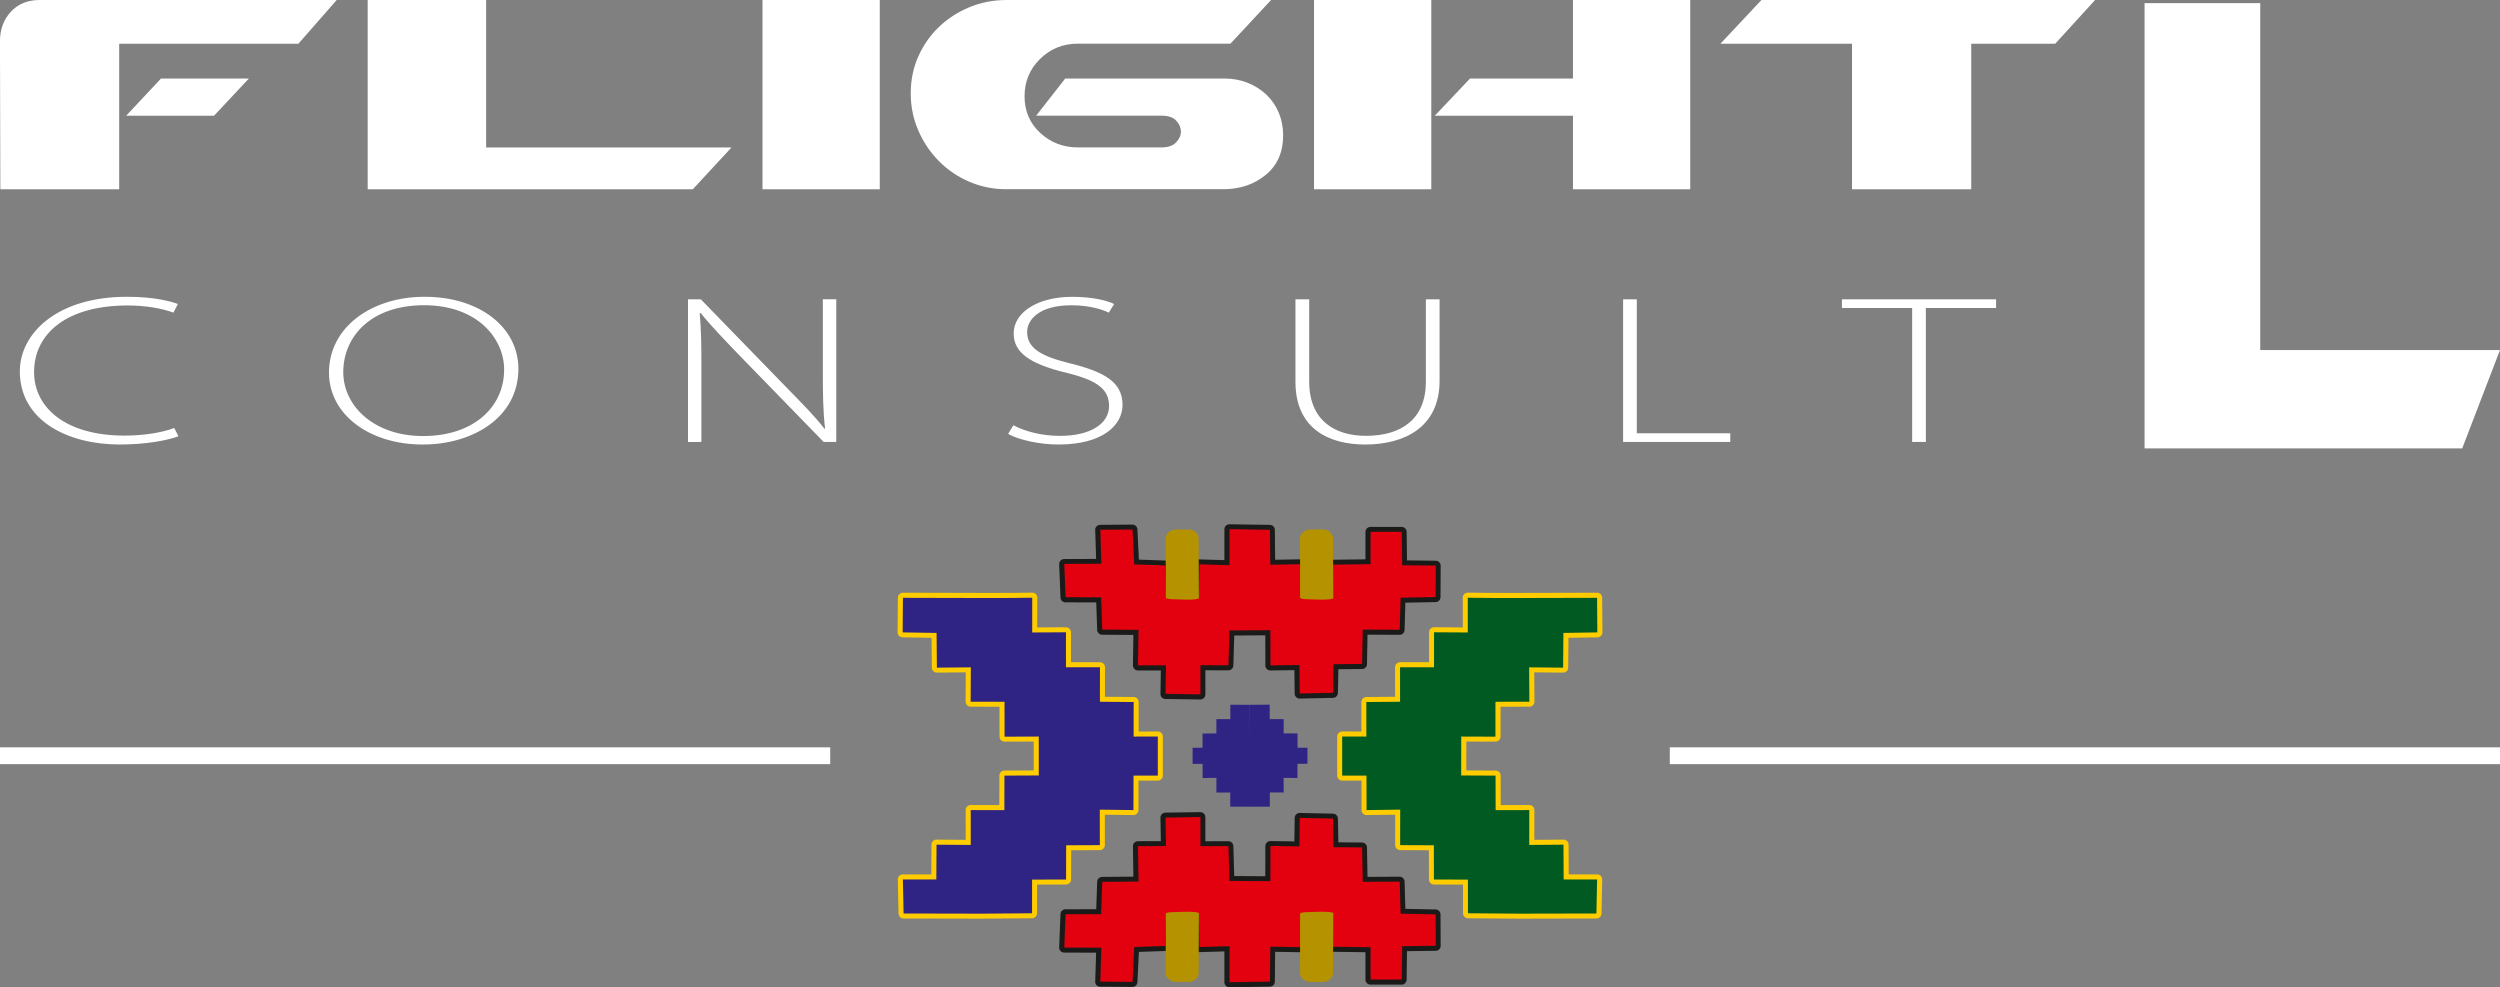
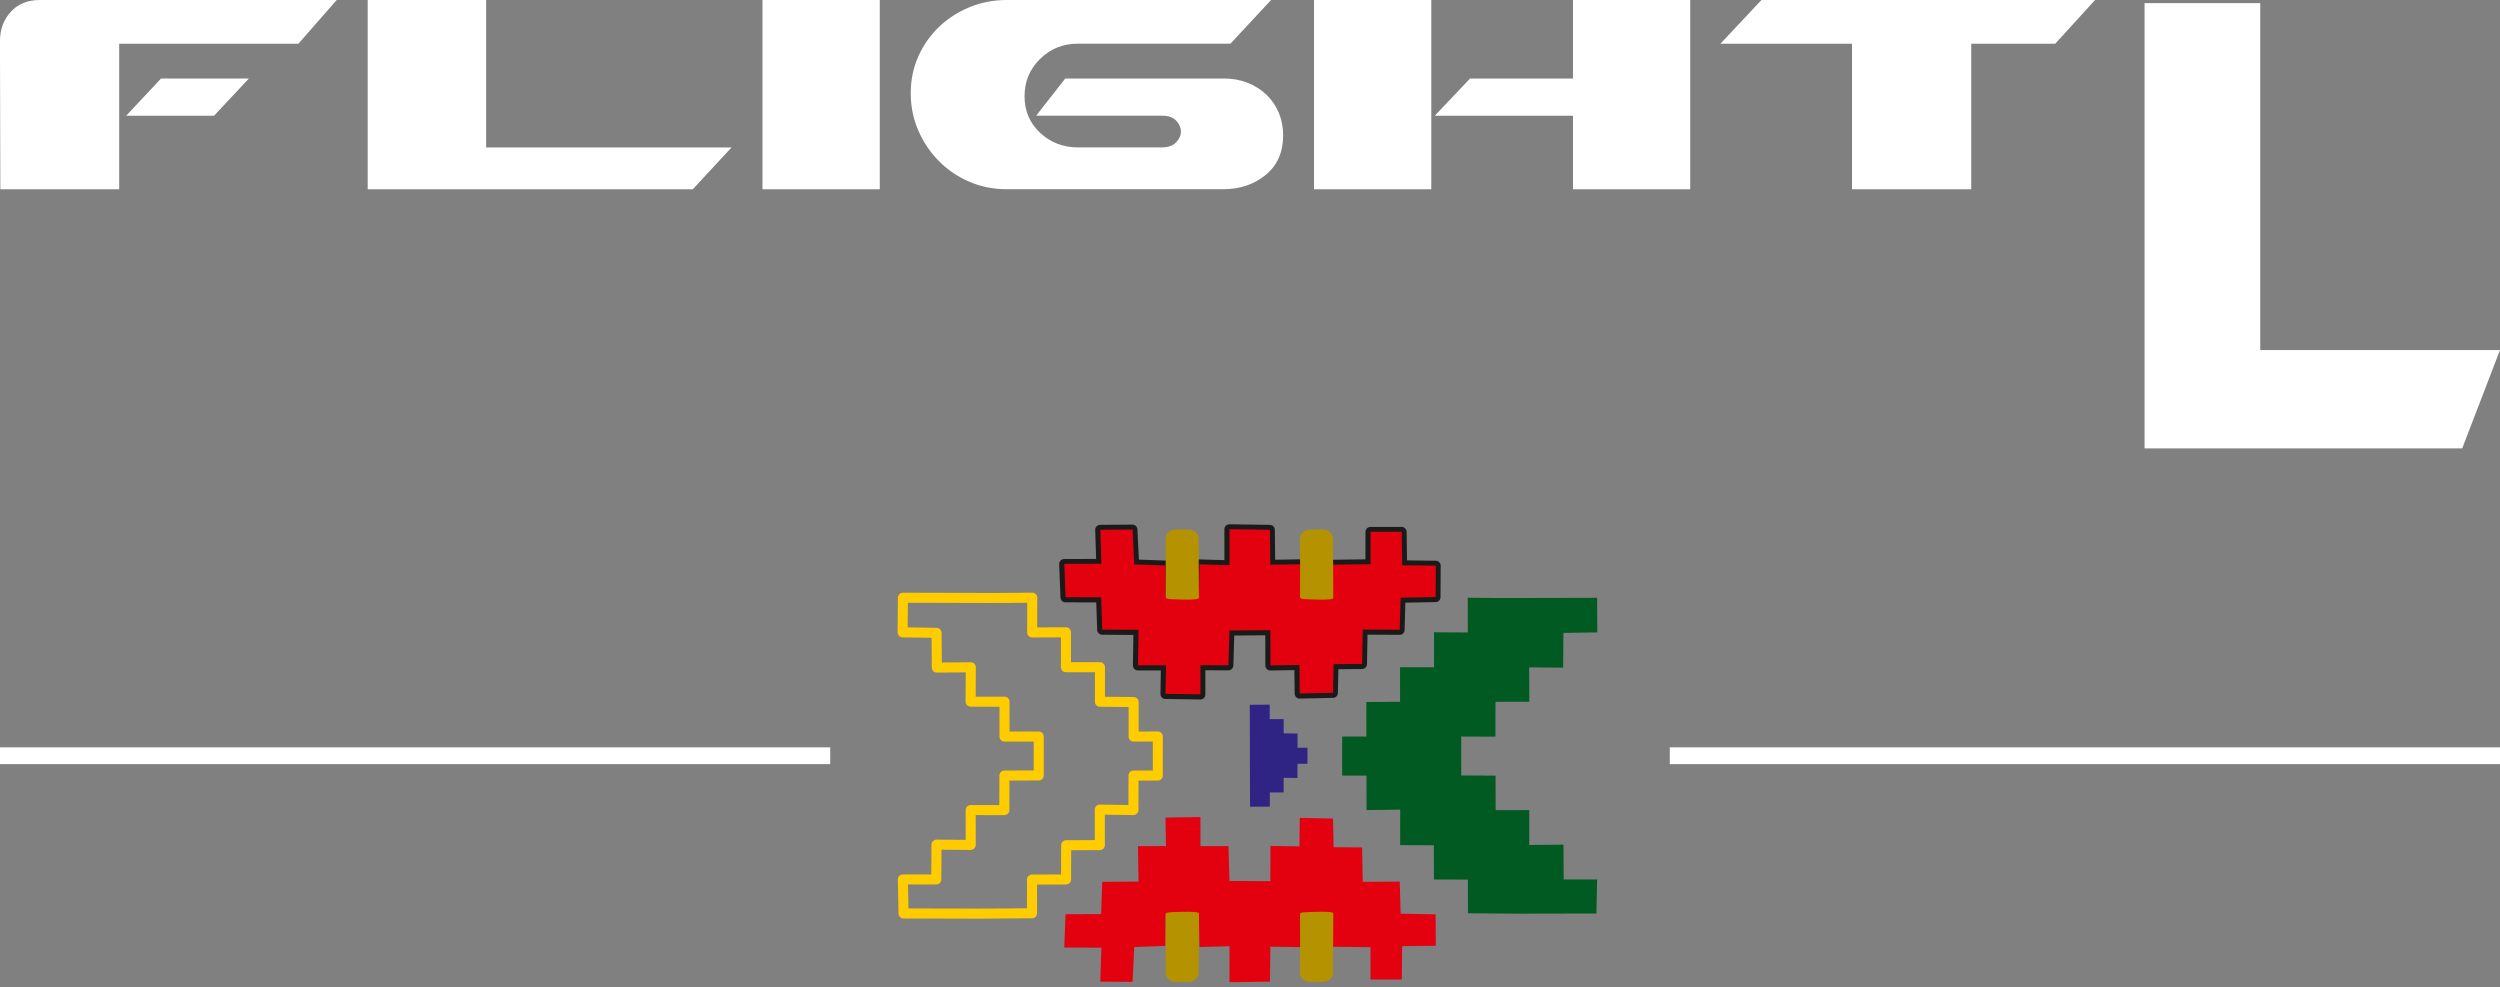
<svg xmlns="http://www.w3.org/2000/svg" xmlns:ns1="http://www.inkscape.org/namespaces/inkscape" xmlns:ns2="http://sodipodi.sourceforge.net/DTD/sodipodi-0.dtd" width="240.689" height="95.052" viewBox="0 0 63.682 25.149" version="1.1" id="svg8" ns1:version="1.4.2 (f4327f4, 2025-05-13)" ns2:docname="logo.svg" ns1:export-filename="logo-w.png" ns1:export-xdpi="96" ns1:export-ydpi="96">
  <rect x="0" y="0" width="63.682" height="25.149" fill="#808080" stroke="none" />
  <defs id="defs2" />
  <ns2:namedview id="base" pagecolor="#282828" bordercolor="#666666" borderopacity="1.0" ns1:pageopacity="0" ns1:pageshadow="2" ns1:zoom="0.7" ns1:cx="-37.857143" ns1:cy="188.57143" ns1:document-units="px" ns1:current-layer="layer1" ns1:document-rotation="0" showgrid="false" ns1:window-width="2048" ns1:window-height="1082" ns1:window-x="256" ns1:window-y="339" ns1:window-maximized="1" ns1:showpageshadow="false" units="px" ns1:pagecheckerboard="0" ns1:deskcolor="#d1d1d1" />
  <g ns1:label="" ns1:groupmode="layer" id="layer1" transform="translate(-40.746,-54.769)">
-     <path id="path39" d="m 45.185,65.671 c -0.328,0.124 -0.798,0.194 -1.269,0.194 -1.511,0 -2.302,-0.722 -2.302,-1.617 0,-0.981 0.827,-1.698 2.388,-1.698 0.449,0 0.877,0.075 1.162,0.183 l 0.114,-0.221 c -0.164,-0.059 -0.57,-0.183 -1.297,-0.183 -1.803,0 -2.73,0.949 -2.73,1.898 0,1.267 1.24,1.865 2.537,1.865 0.691,0 1.233,-0.108 1.504,-0.21 z m 6.336,0.421 c 1.247,0 2.43,-0.674 2.43,-1.93 0,-1.046 -0.976,-1.833 -2.388,-1.833 -1.368,0 -2.437,0.787 -2.437,1.93 0,1.062 1.019,1.833 2.388,1.833 z m 0,-0.216 c -1.255,0 -2.031,-0.771 -2.031,-1.628 0,-0.895 0.691,-1.704 2.06,-1.704 1.361,0 2.038,0.852 2.038,1.639 0,0.965 -0.791,1.693 -2.06,1.693 z m 7.092,0.151 v -1.941 c 0,-0.539 -0.007,-0.927 -0.043,-1.337 l 0.021,-0.011 c 0.257,0.323 0.627,0.706 1.033,1.127 l 2.103,2.162 h 0.321 v -3.634 h -0.342 v 1.876 c 0,0.561 0.007,0.992 0.057,1.412 l -0.014,0.011 C 61.5,65.37 61.214,65.084 60.773,64.631 l -2.174,-2.237 h -0.328 v 3.634 z m 7.812,-0.205 c 0.292,0.162 0.827,0.27 1.283,0.27 1.148,0 1.632,-0.507 1.632,-1.008 0,-0.588 -0.47,-0.846 -1.347,-1.062 -0.777,-0.189 -1.083,-0.41 -1.083,-0.798 0,-0.286 0.271,-0.679 1.133,-0.679 0.47,0 0.813,0.119 0.948,0.189 l 0.135,-0.221 c -0.185,-0.092 -0.563,-0.183 -1.069,-0.183 -0.884,0 -1.49,0.399 -1.49,0.933 0,0.474 0.385,0.771 1.347,1.003 0.805,0.194 1.083,0.431 1.083,0.846 0,0.447 -0.47,0.76 -1.247,0.76 -0.463,0 -0.877,-0.108 -1.19,-0.27 z m 7.32,-3.429 v 2.103 c 0,1.186 0.841,1.596 1.775,1.596 1.019,0 1.896,-0.453 1.896,-1.623 v -2.075 h -0.349 v 2.097 c 0,0.96 -0.634,1.38 -1.525,1.38 -0.798,0 -1.447,-0.394 -1.447,-1.38 v -2.097 z m 8.346,3.634 h 2.73 V 65.806 h -2.381 v -3.412 h -0.349 z m 7.363,0 h 0.349 v -3.412 h 1.789 v -0.221 h -3.927 v 0.221 h 1.789 z" style="fill:#ffffff;fill-opacity:1;fill-rule:nonzero;stroke:none;stroke-width:0.353" />
    <path id="path40" d="m 46.198,57.717 0.887,-0.947 h -2.238 l -0.887,0.947 z m -4.437,-2.948 h 7.562 l -0.976,1.114 h -4.565 v 3.707 h -3.027 l -0.01,-3.766 c 0,-0.302 0.092,-0.554 0.276,-0.754 0.184,-0.2 0.43,-0.301 0.739,-0.301 z m 8.351,4.821 h 8.282 l 0.986,-1.065 H 53.129 V 54.769 H 50.112 Z M 60.169,54.769 h 2.987 v 4.821 H 60.169 Z m 12.955,0 h -6.734 c -0.335,0 -0.651,0.061 -0.946,0.182 -0.296,0.122 -0.555,0.289 -0.779,0.503 -0.223,0.214 -0.399,0.465 -0.528,0.754 -0.128,0.289 -0.192,0.601 -0.192,0.937 0,0.335 0.064,0.651 0.192,0.946 0.128,0.296 0.302,0.555 0.523,0.779 0.22,0.223 0.478,0.399 0.774,0.527 0.296,0.128 0.611,0.192 0.947,0.192 h 5.521 c 0.427,0 0.789,-0.122 1.085,-0.365 0.296,-0.243 0.444,-0.578 0.444,-1.006 0,-0.21 -0.038,-0.404 -0.113,-0.582 -0.075,-0.177 -0.181,-0.33 -0.316,-0.458 -0.135,-0.128 -0.294,-0.228 -0.478,-0.301 -0.184,-0.072 -0.381,-0.108 -0.592,-0.108 h -4.052 l -0.74,0.947 h 3.204 c 0.164,0 0.286,0.043 0.365,0.128 0.079,0.086 0.118,0.178 0.118,0.276 0,0.099 -0.041,0.191 -0.123,0.276 -0.082,0.086 -0.205,0.128 -0.37,0.128 h -2.13 c -0.375,0 -0.695,-0.123 -0.961,-0.37 -0.266,-0.246 -0.399,-0.557 -0.399,-0.932 0,-0.375 0.131,-0.692 0.394,-0.951 0.263,-0.26 0.585,-0.39 0.966,-0.39 h 3.885 z m 7.69,0 h 2.987 v 4.821 h -2.987 v -1.873 H 77.294 l 0.897,-0.947 h 2.623 z m -6.596,4.821 v -4.821 h 2.987 v 4.821 z m 18.88,-3.707 h -2.139 v 3.707 h -3.037 v -3.707 h -3.352 l 1.045,-1.114 h 8.499 z" style="fill:#ffffff;fill-opacity:1;fill-rule:nonzero;stroke:none;stroke-width:0.353" />
    <path id="path41" d="m 95.374,66.191 h 8.091 l 0.963,-2.505 h -6.107 v -8.838 h -2.947 z" style="fill:#ffffff;fill-opacity:1;fill-rule:nonzero;stroke:none;stroke-width:0.353" />
-     <path id="path42" d="m 78.135,69.994 0.001,0.886 -0.86,-0.005 v 0.891 l -0.866,-2.7e-4 8.16e-4,0.879 -0.859,0.007 2.72e-4,0.88 -0.616,-0.002 -8.2e-5,0.995 0.619,2.7e-4 0.002,0.878 0.857,-0.011 -0.001,0.904 0.858,0.004 0.002,0.872 0.867,0.002 0.001,0.858 c 2.741,0.019 -0.058,0.008 3.272,0.006 l 0.018,-0.868 -0.852,2.71e-4 -0.005,-0.886 -0.872,0.007 0.001,-0.888 -0.857,0.002 -0.002,-0.88 -0.875,-0.004 0.001,-0.991 0.871,0.002 0.001,-0.889 0.863,-0.001 -0.005,-0.876 0.865,0.008 0.008,-0.885 0.864,-0.013 -0.007,-0.881 c -2.392,0.005 -2.372,0.01 -3.296,-0.002 z" style="fill:none;stroke:#ffcc00;stroke-width:0.256;stroke-linecap:butt;stroke-linejoin:round;stroke-miterlimit:22.926;stroke-dasharray:none;stroke-opacity:1" />
    <path id="path43" d="m 78.134,69.994 0.001,0.886 -0.86,-0.005 v 0.891 l -0.866,-3.52e-4 7.06e-4,0.879 -0.859,0.007 3.52e-4,0.88 -0.616,-0.001 -1.06e-4,0.995 0.619,2.82e-4 0.002,0.878 0.857,-0.011 -0.001,0.904 0.858,0.004 0.002,0.872 0.866,0.002 0.001,0.858 c 2.741,0.019 -0.058,0.008 3.272,0.006 l 0.018,-0.868 -0.852,3.17e-4 -0.005,-0.886 -0.872,0.007 0.001,-0.888 -0.857,0.002 -0.002,-0.88 -0.875,-0.004 0.001,-0.991 0.871,0.003 0.001,-0.889 0.863,-0.001 -0.005,-0.876 0.865,0.008 0.008,-0.885 0.864,-0.013 -0.007,-0.881 c -2.392,0.005 -2.372,0.01 -3.296,-0.003" style="fill:#005a21;fill-opacity:1;fill-rule:evenodd;stroke:none;stroke-width:0.353" />
    <path id="path44" d="m 67.04,69.994 -0.001,0.886 0.86,-0.005 v 0.891 l 0.866,-2.7e-4 -8.16e-4,0.879 0.859,0.007 -2.72e-4,0.88 0.616,-0.002 8.1e-5,0.995 -0.619,2.7e-4 -0.002,0.878 -0.857,-0.011 0.001,0.904 -0.858,0.004 -0.002,0.872 -0.867,0.002 -0.001,0.858 c -2.741,0.019 0.058,0.008 -3.272,0.006 l -0.018,-0.868 0.852,2.71e-4 0.005,-0.886 0.872,0.007 -0.001,-0.888 0.857,0.002 0.002,-0.88 0.875,-0.004 -0.001,-0.991 -0.871,0.002 -0.001,-0.889 -0.863,-0.001 0.005,-0.876 -0.865,0.008 -0.008,-0.885 -0.864,-0.013 0.007,-0.881 c 2.392,0.005 2.372,0.01 3.296,-0.002 z" style="fill:none;stroke:#ffcc00;stroke-width:0.256;stroke-linecap:butt;stroke-linejoin:round;stroke-miterlimit:22.926;stroke-dasharray:none;stroke-opacity:1" />
-     <path id="path45" d="m 67.04,69.994 -0.001,0.886 0.86,-0.005 v 0.891 l 0.866,-3.52e-4 -7.05e-4,0.879 0.859,0.007 -3.53e-4,0.88 0.616,-0.001 7.1e-5,0.995 -0.619,2.82e-4 -0.002,0.878 -0.857,-0.011 0.001,0.904 -0.858,0.004 -0.002,0.872 -0.866,0.002 -0.001,0.858 c -2.741,0.019 0.058,0.008 -3.272,0.006 l -0.018,-0.868 0.852,3.17e-4 0.005,-0.886 0.872,0.007 -0.001,-0.888 0.857,0.002 0.002,-0.88 0.875,-0.004 -0.001,-0.991 -0.871,0.003 -0.001,-0.889 -0.863,-0.001 0.005,-0.876 -0.865,0.008 -0.008,-0.885 -0.864,-0.013 0.007,-0.881 c 2.391,0.005 2.372,0.01 3.295,-0.003" style="fill:#2f2483;fill-opacity:1;fill-rule:evenodd;stroke:none;stroke-width:0.353" />
-     <path id="path46" d="m 72.592,75.318 -0.508,-7.06e-4 -7.05e-4,-0.36 -0.352,-0.001 3.53e-4,-0.373 -0.352,0.005 -7.06e-4,-0.362 -0.254,-2.11e-4 v -0.41 l 0.253,7.05e-4 -2.11e-4,-0.363 0.353,-0.003 -2.82e-4,-0.363 0.356,2.11e-4 v -0.368 l 0.467,0.003 0.03,3.18e-4 0.009,2.595 z" style="fill:#2f2483;fill-opacity:1;fill-rule:evenodd;stroke:none;stroke-width:0.353" />
    <path id="path47" d="m 72.58,72.722 0.509,-0.003 v 0.368 l 0.356,-2.12e-4 -3.53e-4,0.363 0.353,0.003 -2.11e-4,0.363 0.253,-7.06e-4 v 0.41 l -0.254,2.12e-4 -7.05e-4,0.362 -0.352,-0.005 7.05e-4,0.373 -0.352,0.001 -7.06e-4,0.36 -0.504,7.05e-4 -0.006,-2.596 z" style="fill:#2f2483;fill-opacity:1;fill-rule:evenodd;stroke:none;stroke-width:0.353" />
    <path id="path48" d="m 68.77,68.265 0.822,-0.006 0.044,0.888 0.792,0.028 0.009,0.811 0.845,-0.005 0.015,-0.835 0.765,0.022 v -0.917 l 1.031,0.015 0.009,0.89 0.786,-0.013 0.004,0.83 0.787,-6.03e-4 0.02,-0.818 0.956,-0.012 V 68.318 h 0.795 l 0.011,0.851 0.856,0.01 -0.004,0.8 -0.892,0.017 -0.023,0.817 -0.942,-0.005 -0.016,0.876 -0.726,0.006 -0.015,0.729 -0.847,0.018 -0.009,-0.727 -0.738,0.011 -0.002,-0.897 -1.041,0.007 -0.026,0.886 -0.713,-0.001 V 72.46 l -0.89,-0.013 0.012,-0.726 -0.713,-9.87e-4 0.013,-0.903 -0.924,-0.007 -0.028,-0.822 -0.907,-0.003 -0.033,-0.849 0.945,-0.003 -0.027,-0.868 z" style="fill:none;stroke:#1a1a18;stroke-width:0.254;stroke-linecap:butt;stroke-linejoin:round;stroke-miterlimit:22.926;stroke-dasharray:none;stroke-opacity:1" />
    <path id="path49" d="m 68.772,68.263 0.823,-0.006 0.044,0.888 0.792,0.028 0.009,0.811 0.845,-0.005 0.015,-0.835 0.765,0.022 v -0.918 l 1.031,0.016 0.009,0.89 0.786,-0.013 0.004,0.83 0.787,-7.05e-4 0.02,-0.818 0.956,-0.012 v -0.824 h 0.795 l 0.011,0.851 0.856,0.01 -0.004,0.8 -0.892,0.017 -0.023,0.817 -0.942,-0.005 -0.016,0.876 -0.726,0.006 -0.015,0.729 -0.847,0.018 -0.009,-0.727 -0.738,0.011 -0.002,-0.897 -1.042,0.007 -0.026,0.886 -0.713,-0.001 v 0.743 l -0.89,-0.014 0.012,-0.726 -0.713,-0.001 0.013,-0.903 -0.924,-0.007 -0.028,-0.822 -0.907,-0.003 -0.032,-0.849 0.945,-0.003 -0.027,-0.868 z" style="fill:#e3000f;fill-opacity:1;fill-rule:evenodd;stroke:none;stroke-width:0.353" />
    <path id="path50" d="m 71.286,70 -0.008,-1.519 C 71.277,68.357 71.16,68.256 71.017,68.256 h -0.316 c -0.143,0 -0.261,0.101 -0.261,0.225 l -7.05e-4,1.507 c 0,0.055 0.216,0.044 0.423,0.053 0.216,0.009 0.423,-0.002 0.423,-0.04" style="fill:#b59300;fill-opacity:1;fill-rule:evenodd;stroke:none;stroke-width:0.353" />
    <path id="path51" d="m 74.709,70 -0.008,-1.519 C 74.7,68.357 74.584,68.256 74.44,68.256 H 74.124 c -0.143,0 -0.261,0.101 -0.261,0.225 l -7.06e-4,1.507 c 0,0.055 0.216,0.044 0.423,0.053 0.216,0.009 0.424,-0.002 0.423,-0.04" style="fill:#b59300;fill-opacity:1;fill-rule:evenodd;stroke:none;stroke-width:0.353" />
-     <path id="path52" d="m 68.77,79.776 0.822,0.006 0.044,-0.888 0.792,-0.028 0.009,-0.811 0.845,0.005 0.015,0.835 0.765,-0.022 v 0.917 l 1.031,-0.015 0.009,-0.89 0.786,0.013 0.004,-0.83 0.787,6.04e-4 0.02,0.818 0.956,0.012 v 0.824 h 0.795 l 0.011,-0.851 0.856,-0.01 -0.004,-0.8 -0.892,-0.017 -0.023,-0.817 -0.942,0.005 -0.016,-0.876 -0.726,-0.006 -0.015,-0.729 -0.847,-0.018 -0.009,0.727 -0.738,-0.011 -0.002,0.897 -1.041,-0.007 -0.026,-0.886 -0.713,9.87e-4 v -0.742 l -0.89,0.013 0.012,0.726 -0.713,0.001 0.013,0.903 -0.924,0.007 -0.028,0.822 -0.907,0.003 -0.033,0.849 0.945,0.003 -0.027,0.868 z" style="fill:none;stroke:#1a1a18;stroke-width:0.254;stroke-linecap:butt;stroke-linejoin:round;stroke-miterlimit:22.926;stroke-dasharray:none;stroke-opacity:1" />
    <path id="path53" d="m 68.772,79.774 0.823,0.006 0.044,-0.888 0.792,-0.028 0.009,-0.811 0.845,0.005 0.015,0.835 0.765,-0.022 v 0.917 l 1.031,-0.015 0.009,-0.89 0.786,0.013 0.004,-0.83 0.787,7.06e-4 0.02,0.818 0.956,0.012 v 0.824 h 0.795 l 0.011,-0.851 0.856,-0.01 -0.004,-0.8 -0.892,-0.017 -0.023,-0.817 -0.942,0.005 -0.016,-0.876 -0.726,-0.006 -0.015,-0.729 -0.847,-0.018 -0.009,0.727 -0.738,-0.011 -0.002,0.897 -1.042,-0.007 -0.026,-0.886 -0.713,0.001 v -0.742 l -0.89,0.014 0.012,0.726 -0.713,0.001 0.013,0.903 -0.924,0.007 -0.028,0.822 -0.907,0.003 -0.032,0.849 0.945,0.003 -0.027,0.868 z" style="fill:#e3000f;fill-opacity:1;fill-rule:evenodd;stroke:none;stroke-width:0.353" />
    <path id="path54" d="m 71.286,78.037 -0.008,1.519 c -7.06e-4,0.124 -0.117,0.225 -0.261,0.225 h -0.316 c -0.143,0 -0.261,-0.101 -0.261,-0.225 l -7.05e-4,-1.507 c 0,-0.055 0.216,-0.044 0.423,-0.053 0.216,-0.009 0.423,0.002 0.423,0.04" style="fill:#b59300;fill-opacity:1;fill-rule:evenodd;stroke:none;stroke-width:0.353" />
    <path id="path55" d="m 74.709,78.037 -0.008,1.519 c -7.05e-4,0.124 -0.117,0.225 -0.261,0.225 H 74.124 c -0.143,0 -0.261,-0.101 -0.261,-0.225 l -7.06e-4,-1.507 c 0,-0.055 0.216,-0.044 0.423,-0.053 0.216,-0.009 0.424,0.002 0.423,0.04" style="fill:#b59300;fill-opacity:1;fill-rule:evenodd;stroke:none;stroke-width:0.353" />
    <path id="path56" d="m 40.746,73.805 h 21.148 v 0.428 H 40.746 Z" style="fill:#ffffff;fill-opacity:1;fill-rule:evenodd;stroke:none;stroke-width:0.353" />
    <path id="path57" d="m 83.28,73.805 h 21.148 v 0.428 H 83.28 Z" style="fill:#ffffff;fill-opacity:1;fill-rule:evenodd;stroke:none;stroke-width:0.353" />
  </g>
</svg>